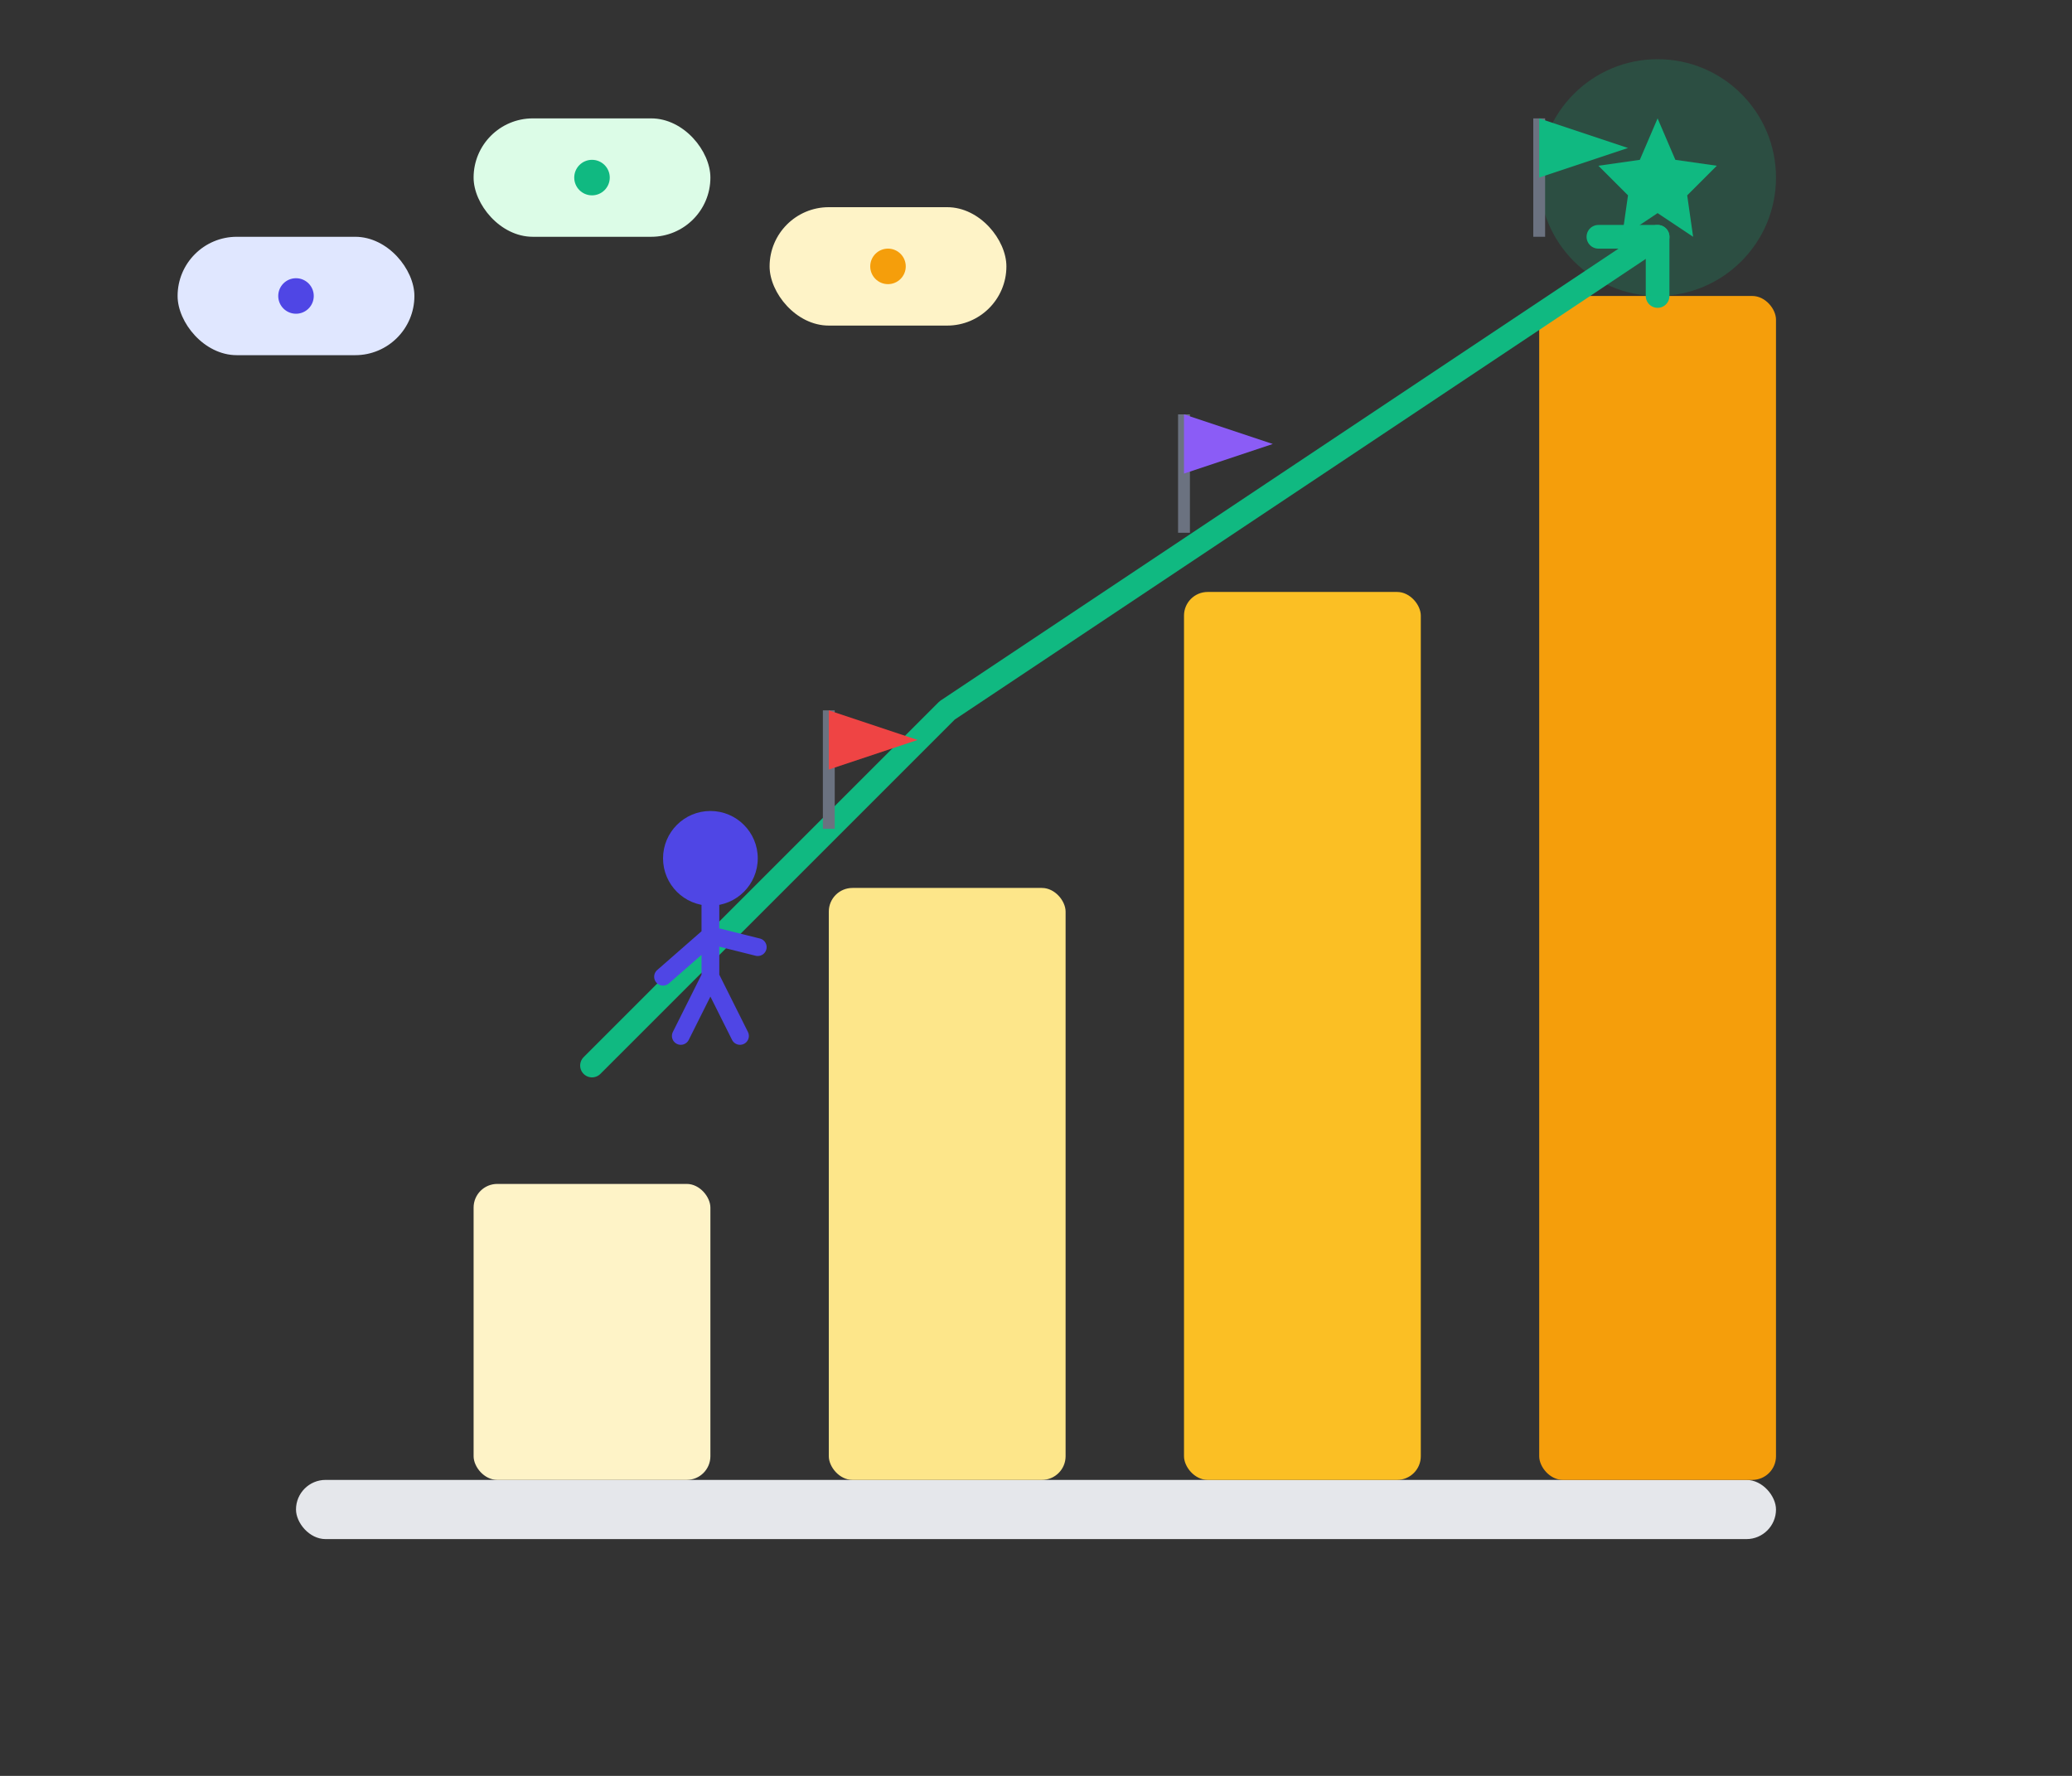
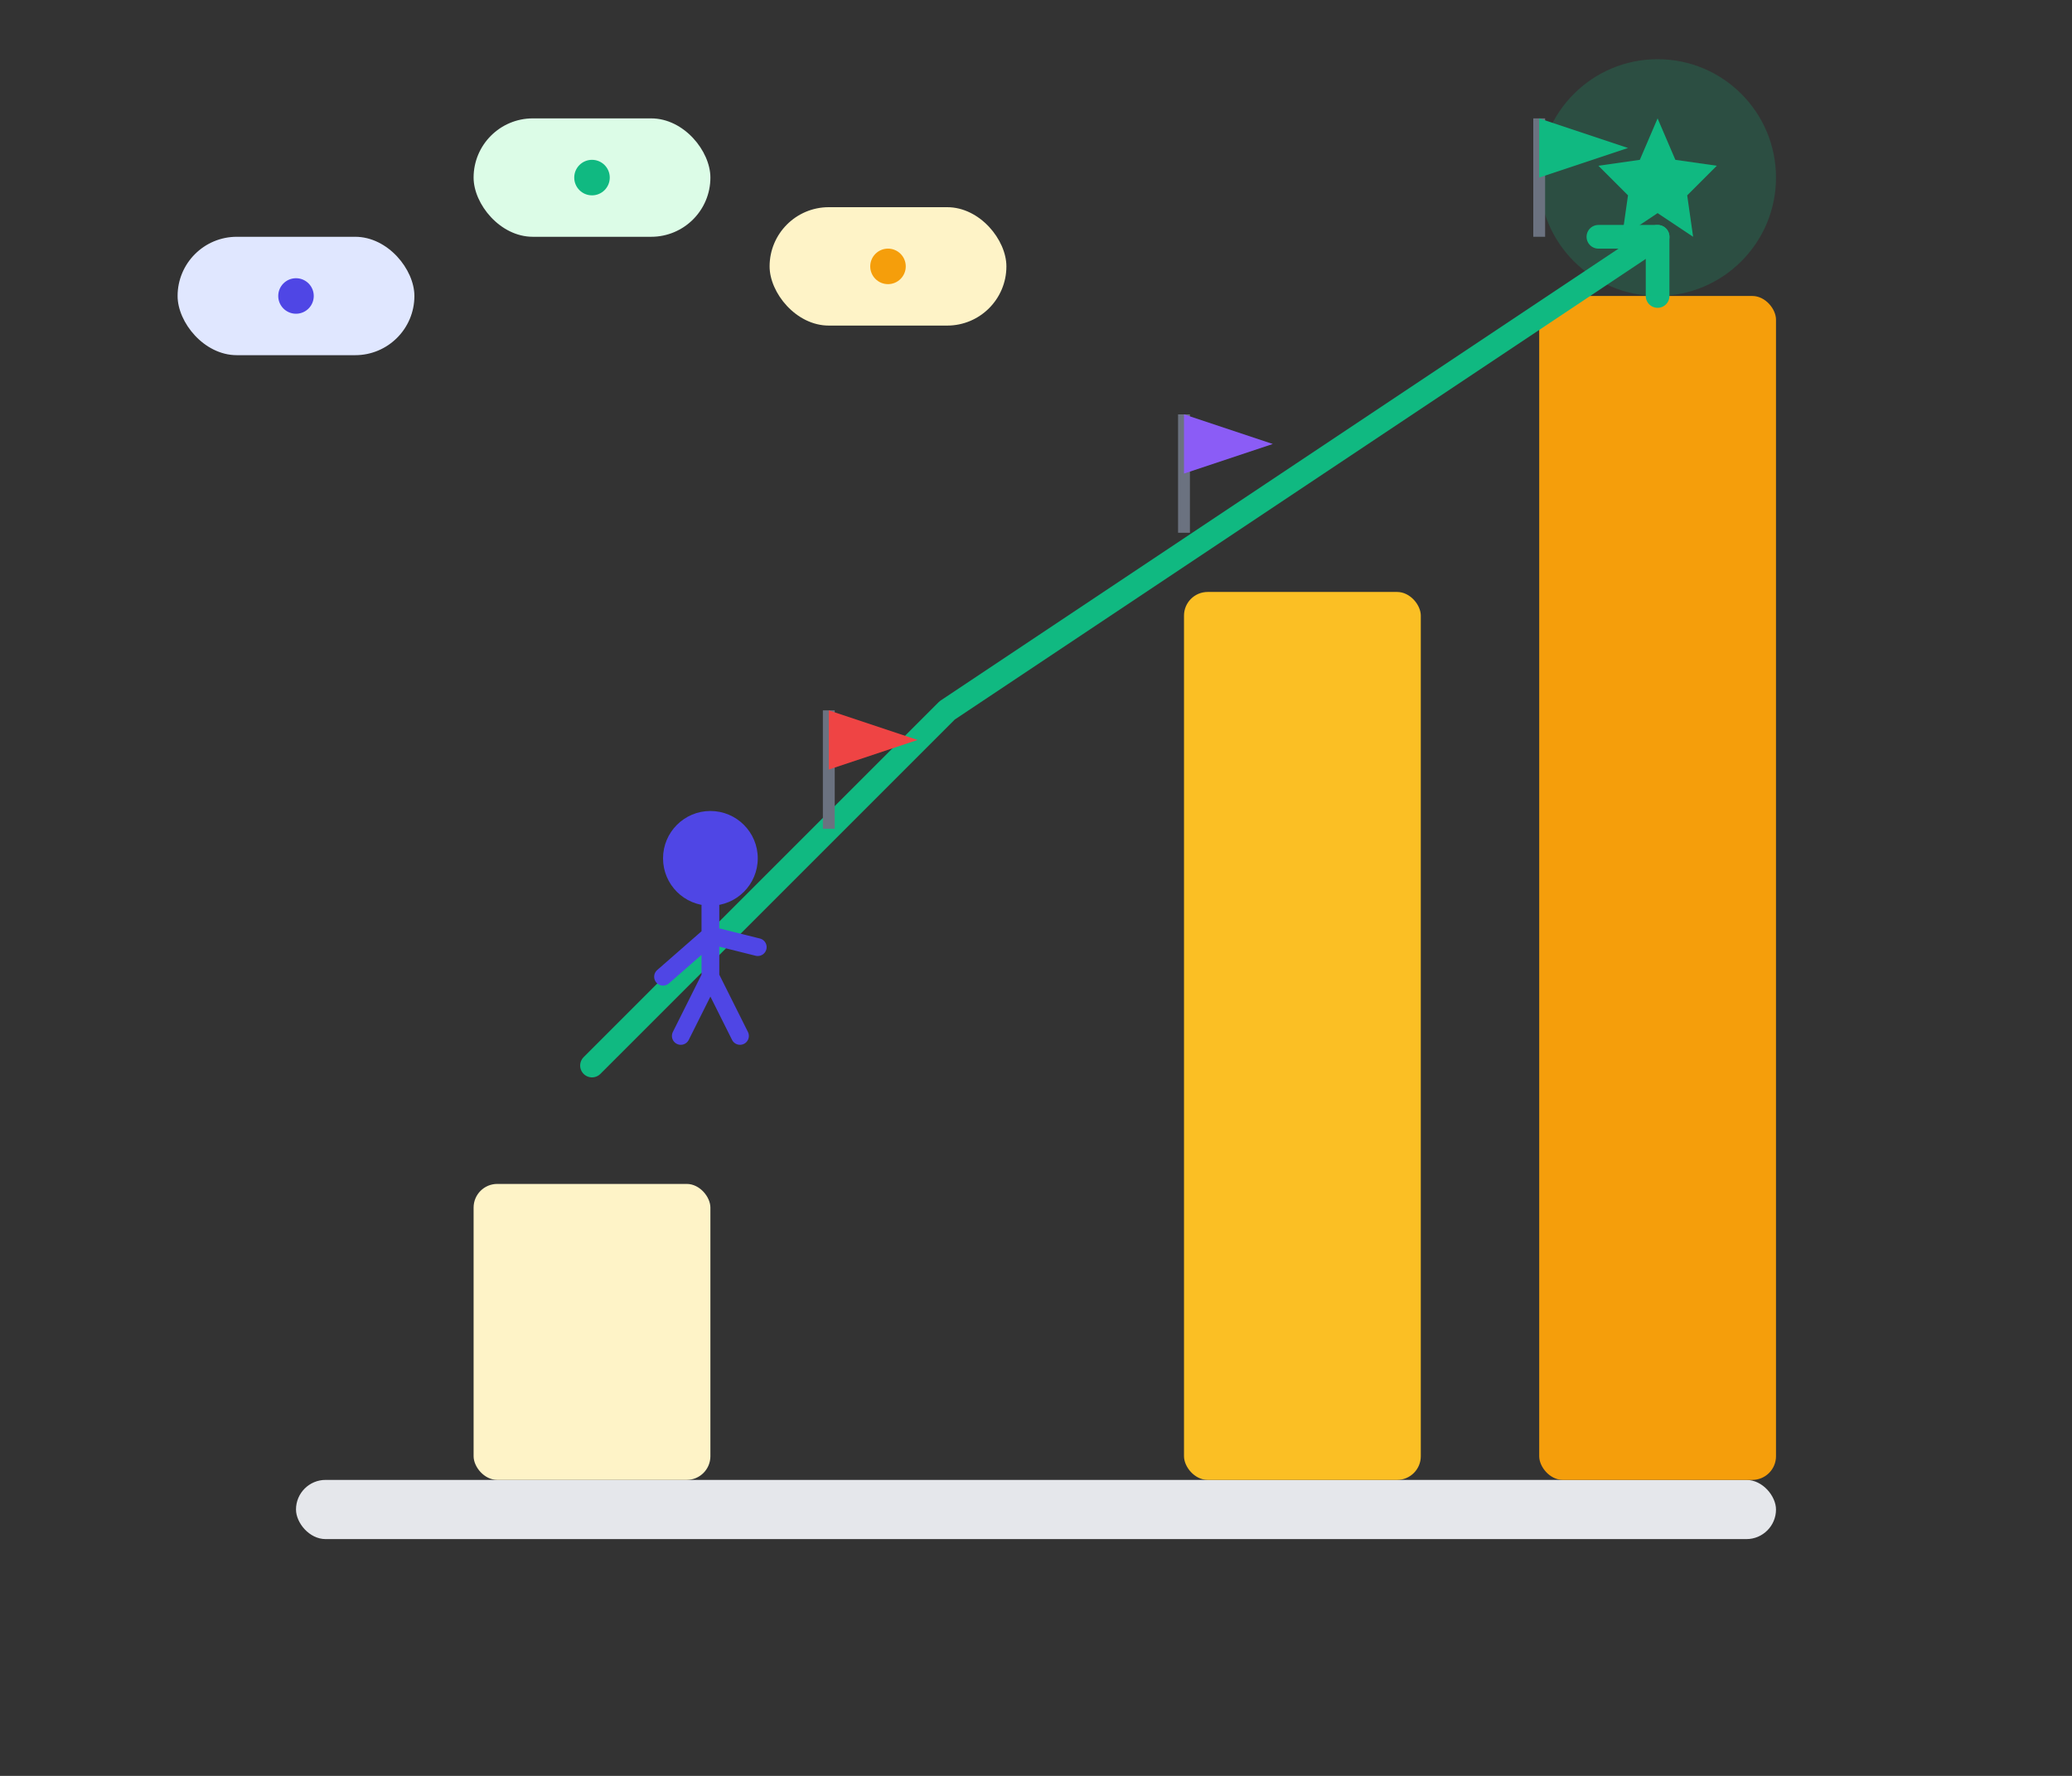
<svg xmlns="http://www.w3.org/2000/svg" width="350" height="300" viewBox="0 0 350 300" fill="none">
  <rect x="0" y="0" width="350" height="300" fill="#333333" stroke="none" />
  <rect x="50" y="250" width="250" height="10" rx="5" fill="#E5E7EB" />
  <rect x="80" y="200" width="40" height="50" rx="4" fill="#FEF3C7" />
-   <rect x="140" y="150" width="40" height="100" rx="4" fill="#FDE68A" />
  <rect x="200" y="100" width="40" height="150" rx="4" fill="#FBBF24" />
  <rect x="260" y="50" width="40" height="200" rx="4" fill="#F59E0B" />
  <path d="M100 180 L160 120 L220 80 L280 40" stroke="#10B981" stroke-width="4" stroke-linecap="round" stroke-linejoin="round" fill="none" />
  <path d="M270 40 L280 40 L280 50" stroke="#10B981" stroke-width="4" stroke-linecap="round" stroke-linejoin="round" fill="none" />
  <g transform="translate(120, 160)">
    <circle cx="0" cy="-15" r="8" fill="#4F46E5" />
    <path d="M0 -7 L0 5 L-5 15 M0 5 L5 15 M0 -2 L-8 5 M0 -2 L8 0" stroke="#4F46E5" stroke-width="3" stroke-linecap="round" fill="none" />
  </g>
  <g transform="translate(280, 30)">
    <circle cx="0" cy="0" r="20" fill="#10B981" opacity="0.2" />
    <path d="M0 -10 L3 -3 L10 -2 L5 3 L6 10 L0 6 L-6 10 L-5 3 L-10 -2 L-3 -3 Z" fill="#10B981" />
  </g>
  <g transform="translate(140, 140)">
    <line x1="0" y1="0" x2="0" y2="-20" stroke="#6B7280" stroke-width="2" />
    <path d="M0 -20 L15 -15 L0 -10 Z" fill="#EF4444" />
  </g>
  <g transform="translate(200, 90)">
    <line x1="0" y1="0" x2="0" y2="-20" stroke="#6B7280" stroke-width="2" />
    <path d="M0 -20 L15 -15 L0 -10 Z" fill="#8B5CF6" />
  </g>
  <g transform="translate(260, 40)">
    <line x1="0" y1="0" x2="0" y2="-20" stroke="#6B7280" stroke-width="2" />
    <path d="M0 -20 L15 -15 L0 -10 Z" fill="#10B981" />
  </g>
  <g transform="translate(50, 50)">
    <rect x="-20" y="-10" width="40" height="20" rx="10" fill="#E0E7FF" />
    <circle cx="0" cy="0" r="3" fill="#4F46E5" />
  </g>
  <g transform="translate(100, 30)">
    <rect x="-20" y="-10" width="40" height="20" rx="10" fill="#DCFCE7" />
    <circle cx="0" cy="0" r="3" fill="#10B981" />
  </g>
  <g transform="translate(150, 45)">
    <rect x="-20" y="-10" width="40" height="20" rx="10" fill="#FEF3C7" />
    <circle cx="0" cy="0" r="3" fill="#F59E0B" />
  </g>
</svg>